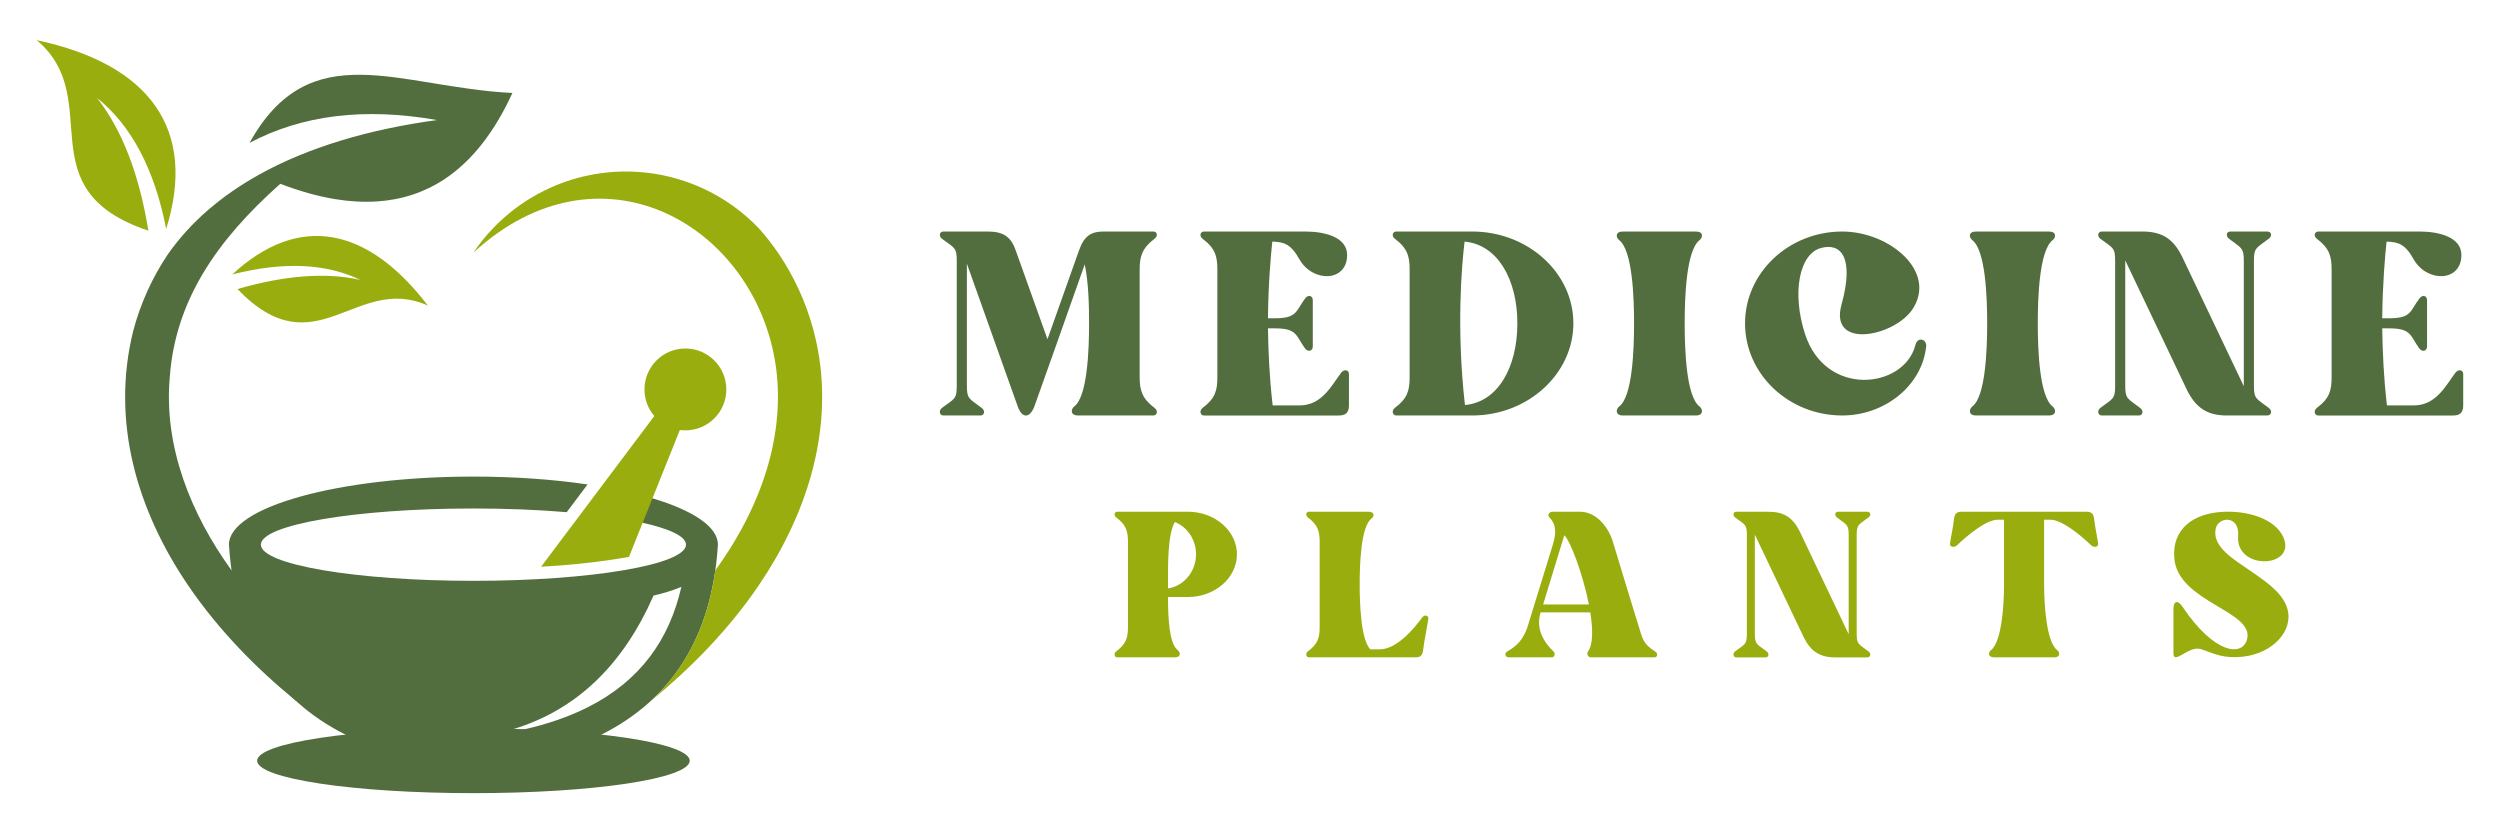
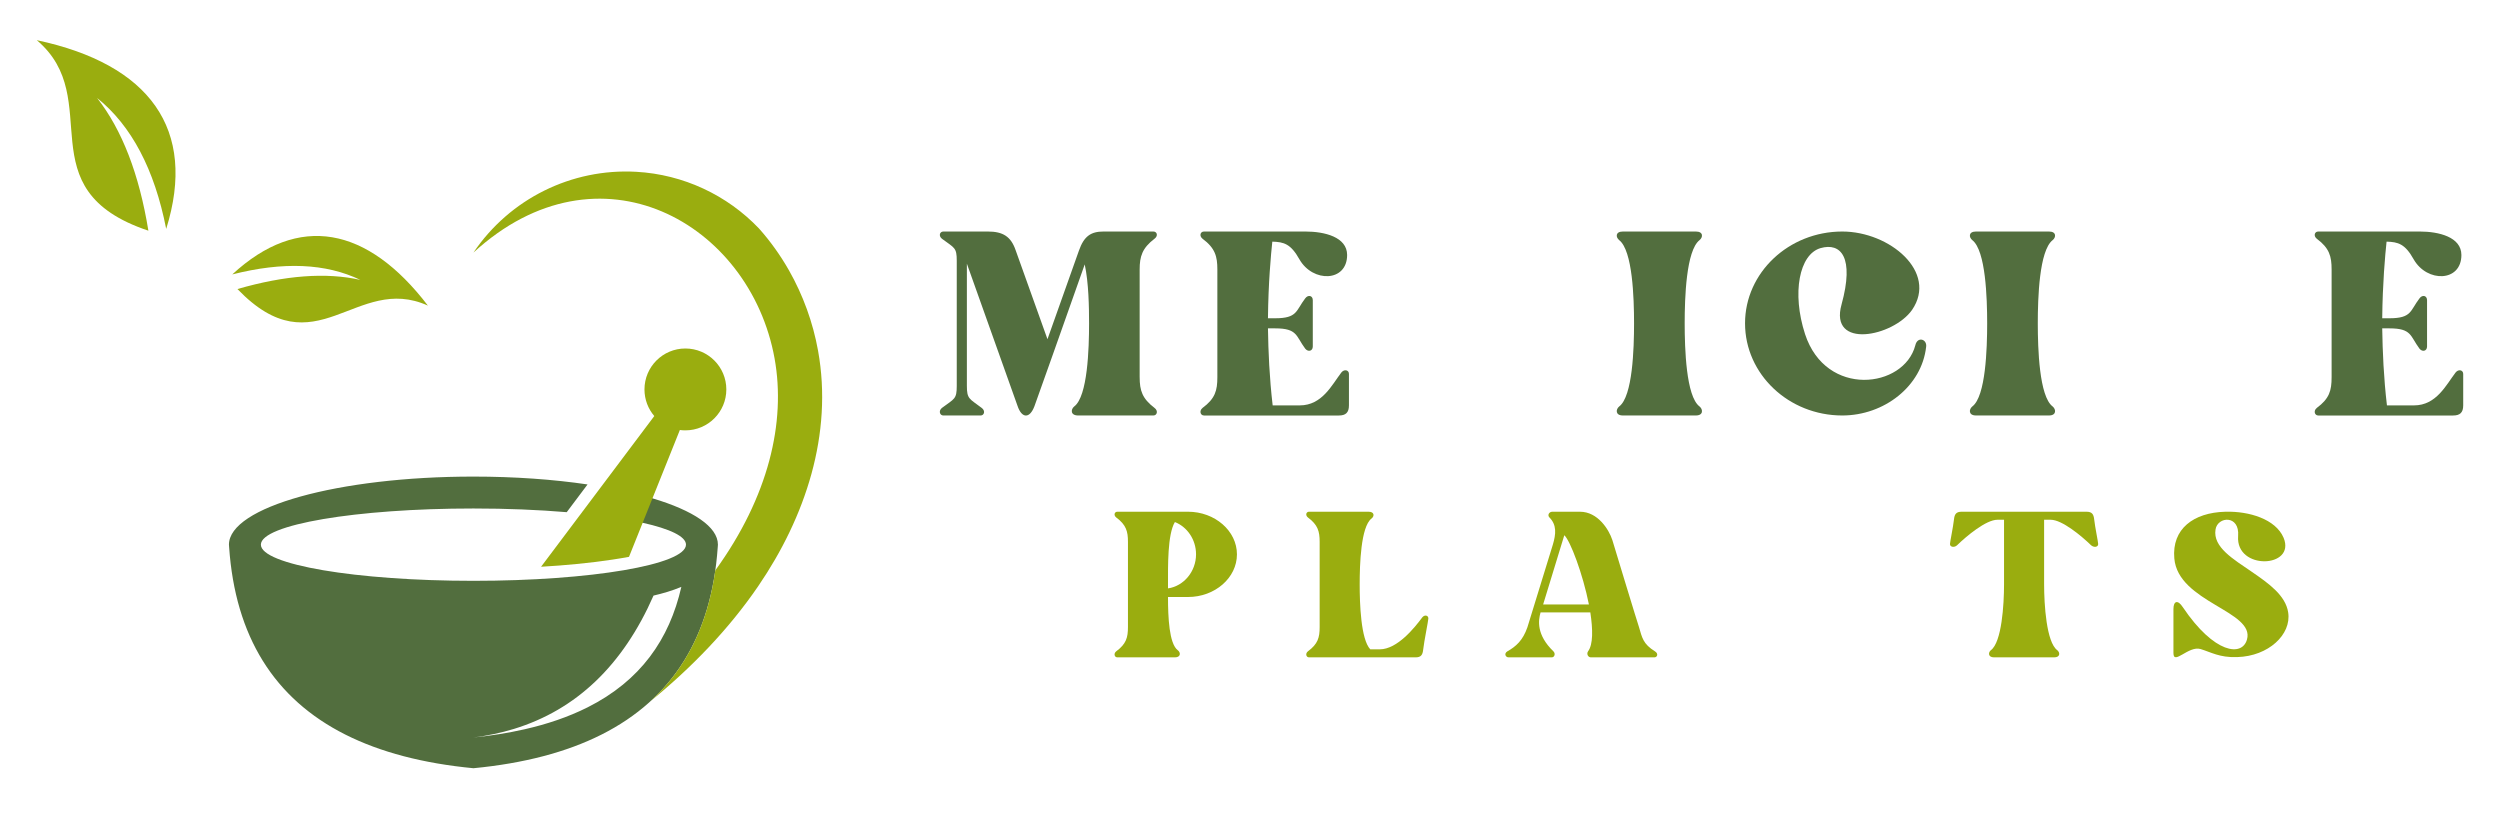
<svg xmlns="http://www.w3.org/2000/svg" version="1.1" id="Calque_1" x="0px" y="0px" width="180px" height="60px" viewBox="0 0 180 60" enable-background="new 0 0 180 60" xml:space="preserve">
  <g>
    <g>
      <g>
        <g>
          <g>
            <g>
-               <path fill-rule="evenodd" clip-rule="evenodd" fill="#526E3E" d="M34.087,52.439c8.603,0,15.574,1.046,15.574,2.334        c0,1.289-6.971,2.334-15.574,2.334c-8.6,0-15.573-1.045-15.573-2.334C18.515,53.485,25.487,52.439,34.087,52.439" />
              <path fill-rule="evenodd" clip-rule="evenodd" fill="#526E3E" d="M47.054,42.882c-2.205,5.021-5.556,8.22-10.051,9.6        c-0.924,0.282-1.896,0.488-2.916,0.618c1.225-0.125,2.47-0.314,3.694-0.594c1.574-0.358,3.115-0.868,4.532-1.58        c3.8-1.912,5.885-4.89,6.744-8.671C48.416,42.525,47.719,42.728,47.054,42.882 M40.804,36.877l1.5-1.997        c-2.453-0.362-5.25-0.566-8.217-0.566c-9.722,0-17.603,2.195-17.603,4.901l0.013,0.181c0.442,6.412,3.234,10.91,8.374,13.496        c2.513,1.264,5.583,2.071,9.216,2.42c3.633-0.349,6.707-1.156,9.217-2.42c5.14-2.586,7.931-7.084,8.373-13.496l0.013-0.181        c0-1.289-1.786-2.462-4.711-3.336c-1.084-0.326-0.994-0.39-2.357-0.623l-1.453,1.934c1.723,0.172,1.898,0.182,3.104,0.45        c1.958,0.438,3.118,0.983,3.118,1.575c0,1.438-6.851,2.604-15.304,2.604c-8.452,0-15.304-1.166-15.304-2.604        s6.852-2.604,15.304-2.604C36.497,36.61,38.776,36.707,40.804,36.877z" />
            </g>
-             <path fill-rule="evenodd" clip-rule="evenodd" fill="#526E3E" d="M16.672,41.067c-2.901-4.01-4.894-8.883-4.448-13.903       c0.391-5.498,3.361-9.848,7.958-13.931c1.388,0.532,2.705,0.901,3.952,1.105c1.049,0.172,2.05,0.228,3,0.166       c1.813-0.115,3.445-0.658,4.894-1.622c1.949-1.296,3.57-3.36,4.865-6.188c-8.164-0.402-14.55-4.289-18.928,3.595       c3.792-2.014,8.291-2.563,13.498-1.645c-4.896,0.666-9.279,1.959-12.842,3.948c-2.691,1.503-4.915,3.4-6.542,5.727       c-1.121,1.668-1.965,3.534-2.485,5.497c-1.619,6.514,0.258,12.92,3.98,18.374c2.126,3.115,4.797,5.873,7.768,8.298       C22.119,48.159,23.247,45.018,16.672,41.067" />
          </g>
        </g>
        <g>
          <g>
            <path fill-rule="evenodd" clip-rule="evenodd" fill="#9AAD0F" d="M38.957,40.806c1.726-0.099,3.447-0.261,5.123-0.512       c0.397-0.061,0.802-0.125,1.208-0.201c1.22-3.044,2.443-6.088,3.662-9.133c0.13,0.019,0.264,0.026,0.397,0.026       c1.628,0,2.949-1.319,2.949-2.946s-1.32-2.948-2.949-2.948c-1.627,0-2.945,1.321-2.945,2.948c0,0.73,0.266,1.401,0.707,1.916       C44.391,33.571,41.674,37.189,38.957,40.806" />
            <path fill-rule="evenodd" clip-rule="evenodd" fill="#9AAD0F" d="M2.649,2.893C7.671,7.142,1.771,13.63,10.684,16.61       C10.02,12.535,8.788,9.35,6.991,7.054c2.475,1.993,4.133,5.136,4.975,9.427C14.212,9.296,10.761,4.618,2.649,2.893" />
            <path fill-rule="evenodd" clip-rule="evenodd" fill="#9AAD0F" d="M45.81,12.369c-4.658-0.261-9.113,1.948-11.723,5.818       c9.043-8.298,19.922-2.137,21.683,7.623c0.828,4.595-0.429,9.954-4.267,15.256c-0.561,3.951-2.115,7.09-4.666,9.42       c2.966-2.424,5.637-5.182,7.764-8.296c3.379-4.951,5.385-10.924,4.299-16.943c-0.368-2.037-1.082-4-2.093-5.781       c-0.614-1.078-1.337-2.093-2.159-3.015C52.359,14.051,49.214,12.561,45.81,12.369" />
            <path fill-rule="evenodd" clip-rule="evenodd" fill="#9AAD0F" d="M30.81,22.005c-5.187-2.352-8.073,4.673-13.714-1.194       c3.436-0.992,6.385-1.213,8.847-0.658c-2.478-1.195-5.551-1.327-9.22-0.394C21.508,15.337,26.449,16.301,30.81,22.005" />
          </g>
        </g>
      </g>
    </g>
    <g>
      <g>
        <g>
          <path fill="#526E3E" d="M82.056,27.155c0,0.965,0.184,1.538,1.068,2.214c0.285,0.208,0.182,0.546-0.079,0.546h-5.413      c-0.572,0-0.546-0.442-0.286-0.651c0.964-0.728,1.067-4.162,1.067-5.984c0-1.146-0.026-2.915-0.313-4.243l-2.291,6.479      l-1.326,3.724c-0.338,0.909-0.912,0.909-1.224-0.026l-3.644-10.229v8.795c0,0.965,0.182,0.914,1.067,1.59      c0.286,0.208,0.182,0.546-0.078,0.546h-2.681c-0.261,0-0.365-0.338-0.104-0.546c0.911-0.676,1.067-0.625,1.067-1.59v-9.003      c0-0.963-0.156-0.911-1.067-1.587c-0.261-0.209-0.156-0.52,0.104-0.52h3.201c1.092,0,1.666,0.362,2.004,1.352l2.29,6.401      l2.264-6.376c0.364-1.039,0.859-1.377,1.771-1.377h3.591c0.261,0,0.364,0.311,0.079,0.52c-0.885,0.676-1.068,1.273-1.068,2.212      V27.155z" />
          <path fill="#526E3E" d="M97.124,26.922v2.266c0,0.52-0.234,0.728-0.729,0.728h-9.707c-0.26,0-0.364-0.338-0.104-0.546      c0.91-0.676,1.066-1.249,1.066-2.214v-7.754c0-0.938-0.156-1.536-1.066-2.212c-0.261-0.209-0.156-0.52,0.104-0.52H94      c1.354,0,2.993,0.39,2.993,1.69c0,1.95-2.472,2.004-3.435,0.311c-0.625-1.117-1.119-1.249-1.952-1.273      c-0.104,0.989-0.286,2.967-0.313,5.517h0.521c1.613,0,1.483-0.546,2.16-1.431c0.209-0.286,0.547-0.208,0.547,0.13v3.332      c0,0.338-0.338,0.416-0.547,0.156c-0.677-0.911-0.547-1.46-2.16-1.46h-0.521c0.026,1.666,0.104,3.54,0.339,5.546h1.951      c1.614,0,2.316-1.484,2.994-2.368C96.785,26.557,97.124,26.636,97.124,26.922z" />
-           <path fill="#526E3E" d="M113.283,23.279c0,3.643-3.279,6.636-7.287,6.636h-5.465c-0.26,0-0.364-0.338-0.104-0.546      c0.91-0.676,1.066-1.249,1.066-2.214v-7.754c0-0.938-0.156-1.536-1.066-2.212c-0.261-0.209-0.156-0.52,0.104-0.52h5.465      C110.003,16.67,113.283,19.634,113.283,23.279z M109.25,23.279c0-3.175-1.432-5.674-3.8-5.882      c-0.208,1.717-0.599,6.244,0.026,11.764C107.843,28.953,109.25,26.454,109.25,23.279z" />
          <path fill="#526E3E" d="M121.297,23.279c0,1.822,0.104,5.257,1.067,5.984c0.26,0.209,0.286,0.651-0.261,0.651h-5.257      c-0.547,0-0.521-0.442-0.261-0.651c0.964-0.728,1.067-4.162,1.067-5.984s-0.104-5.232-1.067-5.987      c-0.26-0.206-0.286-0.622,0.261-0.622h5.257c0.547,0,0.521,0.416,0.261,0.622C121.402,18.047,121.297,21.457,121.297,23.279z" />
          <path fill="#526E3E" d="M138.682,24.97c-0.313,2.837-3.02,4.945-6.039,4.945c-3.851,0-7-2.966-7-6.636      c0-3.646,3.149-6.609,7-6.609c3.41,0,6.897,2.913,5.024,5.646c-1.354,1.926-5.986,2.863-5.076-0.392      c0.938-3.408-0.051-4.476-1.509-4.06c-1.536,0.443-2.082,3.229-1.118,6.195c1.508,4.605,7.13,3.902,7.938,0.806      C138.057,24.19,138.76,24.423,138.682,24.97z" />
          <path fill="#526E3E" d="M146.721,23.279c0,1.822,0.104,5.257,1.066,5.984c0.26,0.209,0.287,0.651-0.26,0.651h-5.257      c-0.546,0-0.521-0.442-0.261-0.651c0.963-0.728,1.067-4.162,1.067-5.984s-0.104-5.232-1.067-5.987      c-0.26-0.206-0.285-0.622,0.261-0.622h5.257c0.547,0,0.52,0.416,0.26,0.622C146.825,18.047,146.721,21.457,146.721,23.279z" />
-           <path fill="#526E3E" d="M162.283,18.776v9.003c0,0.965,0.182,0.914,1.067,1.59c0.285,0.208,0.182,0.546-0.104,0.546h-2.915      c-1.432,0-2.237-0.572-2.862-1.822l-4.451-9.343v9.029c0,0.965,0.183,0.914,1.068,1.59c0.285,0.208,0.182,0.546-0.078,0.546      h-2.681c-0.261,0-0.365-0.338-0.105-0.546c0.911-0.676,1.067-0.625,1.067-1.59v-9.003c0-0.963-0.156-0.911-1.067-1.587      c-0.26-0.209-0.155-0.52,0.105-0.52h2.915c1.457,0,2.237,0.546,2.861,1.793l4.451,9.344v-9.03c0-0.963-0.183-0.911-1.067-1.587      c-0.26-0.209-0.182-0.52,0.104-0.52h2.654c0.286,0,0.39,0.311,0.104,0.52C162.464,17.865,162.283,17.813,162.283,18.776z" />
          <path fill="#526E3E" d="M177.351,26.922v2.266c0,0.52-0.235,0.728-0.73,0.728h-9.707c-0.26,0-0.363-0.338-0.104-0.546      c0.911-0.676,1.066-1.249,1.066-2.214v-7.754c0-0.938-0.155-1.536-1.066-2.212c-0.26-0.209-0.156-0.52,0.104-0.52h7.313      c1.354,0,2.994,0.39,2.994,1.69c0,1.95-2.473,2.004-3.437,0.311c-0.623-1.117-1.118-1.249-1.951-1.273      c-0.104,0.989-0.285,2.967-0.313,5.517h0.521c1.614,0,1.483-0.546,2.161-1.431c0.207-0.286,0.546-0.208,0.546,0.13v3.332      c0,0.338-0.339,0.416-0.546,0.156c-0.678-0.911-0.547-1.46-2.161-1.46h-0.521c0.027,1.666,0.104,3.54,0.34,5.546h1.951      c1.613,0,2.315-1.484,2.992-2.368C177.011,26.557,177.351,26.636,177.351,26.922z" />
        </g>
      </g>
      <g>
        <g>
          <path fill="#9AAD0F" d="M89.06,39.914c0,1.69-1.586,3.07-3.521,3.07h-1.443c0,1.462,0.083,3.358,0.701,3.83      c0.227,0.165,0.227,0.516-0.205,0.516h-4.141c-0.207,0-0.289-0.268-0.084-0.433c0.722-0.536,0.846-0.99,0.846-1.751v-6.14      c0-0.739-0.124-1.214-0.846-1.75c-0.205-0.165-0.123-0.412,0.084-0.412h5.088C87.474,36.845,89.06,38.226,89.06,39.914z       M86.115,39.914c0-1.069-0.639-1.977-1.523-2.327c-0.537,0.887-0.496,3.193-0.496,4.49v0.288      C85.228,42.201,86.115,41.151,86.115,39.914z" />
          <path fill="#9AAD0F" d="M102.842,44.528c0,0.145-0.31,1.67-0.37,2.225c-0.041,0.412-0.166,0.577-0.557,0.577h-7.663      c-0.205,0-0.288-0.268-0.083-0.433c0.722-0.536,0.846-0.99,0.846-1.751v-6.14c0-0.739-0.124-1.214-0.846-1.75      c-0.205-0.165-0.122-0.412,0.083-0.412h4.286c0.432,0,0.432,0.33,0.205,0.495c-0.763,0.598-0.846,3.296-0.846,4.737      c0,1.379,0.083,3.956,0.763,4.676h0.681c1.275,0,2.533-1.586,3.068-2.307C102.574,44.242,102.842,44.302,102.842,44.528z" />
          <path fill="#9AAD0F" d="M119.117,47.33h-4.572c-0.206,0-0.33-0.247-0.206-0.433c0.37-0.495,0.351-1.565,0.165-2.802h-3.584      c-0.165,0.577-0.31,1.607,0.926,2.802c0.166,0.165,0.083,0.433-0.123,0.433h-3.11c-0.205,0-0.349-0.268-0.083-0.433      c0.619-0.351,1.113-0.781,1.442-1.73l1.833-5.953c0.227-0.761,0.289-1.421-0.246-1.957c-0.166-0.165-0.021-0.412,0.207-0.412      h1.997c1.277,0,2.079,1.278,2.327,2.041c0.021,0.082,1.875,6.179,1.916,6.261c0.227,0.761,0.287,1.215,1.153,1.751      C119.426,47.063,119.324,47.33,119.117,47.33z M114.401,43.521c-0.433-2.184-1.34-4.594-1.771-4.985l-1.524,4.985H114.401z" />
-           <path fill="#9AAD0F" d="M133.681,38.515v7.127c0,0.761,0.145,0.72,0.846,1.256c0.227,0.165,0.145,0.433-0.083,0.433h-2.307      c-1.132,0-1.771-0.453-2.265-1.441l-3.523-7.395v7.147c0,0.761,0.145,0.72,0.846,1.256c0.226,0.165,0.143,0.433-0.063,0.433      h-2.121c-0.207,0-0.289-0.268-0.083-0.433c0.721-0.536,0.845-0.495,0.845-1.256v-7.127c0-0.763-0.124-0.722-0.845-1.258      c-0.206-0.165-0.124-0.412,0.083-0.412h2.307c1.152,0,1.771,0.433,2.265,1.423l3.522,7.395v-7.147      c0-0.763-0.145-0.722-0.844-1.258c-0.207-0.165-0.145-0.412,0.082-0.412h2.101c0.228,0,0.31,0.247,0.083,0.412      C133.826,37.793,133.681,37.752,133.681,38.515z" />
          <path fill="#9AAD0F" d="M150.782,37.401c0.061,0.557,0.287,1.629,0.287,1.771c0,0.228-0.308,0.269-0.515,0.083      c-0.68-0.66-2.081-1.833-2.904-1.833h-0.474v4.655c0,1.443,0.164,4.162,0.947,4.737c0.207,0.165,0.228,0.516-0.226,0.516h-4.327      c-0.432,0-0.432-0.351-0.226-0.516c0.783-0.575,0.947-3.294,0.947-4.737v-4.655h-0.474c-0.823,0-2.224,1.173-2.904,1.833      c-0.186,0.186-0.515,0.145-0.515-0.083c0-0.142,0.227-1.214,0.288-1.771c0.041-0.39,0.166-0.557,0.557-0.557h8.98      C150.616,36.845,150.74,37.012,150.782,37.401z" />
          <path fill="#9AAD0F" d="M164.749,44.096c0.247,1.587-1.422,3.152-3.666,3.214h-0.062c-1.196,0.041-1.834-0.351-2.575-0.577      c-0.866-0.267-1.958,1.195-1.958,0.288v-3.173c0-0.575,0.31-0.698,0.681-0.123c2.266,3.358,4.265,3.564,4.612,2.327      c0.6-2.06-4.963-2.676-5.23-5.849c-0.186-2.121,1.38-3.297,3.666-3.358h0.063c1.627-0.041,3.563,0.516,4.14,1.876      c0.907,2.184-3.461,2.369-3.275-0.126c0.124-1.544-1.482-1.42-1.627-0.472c-0.206,1.276,1.298,2.142,2.615,3.049      C163.327,41.994,164.563,42.86,164.749,44.096z" />
        </g>
      </g>
    </g>
  </g>
</svg>